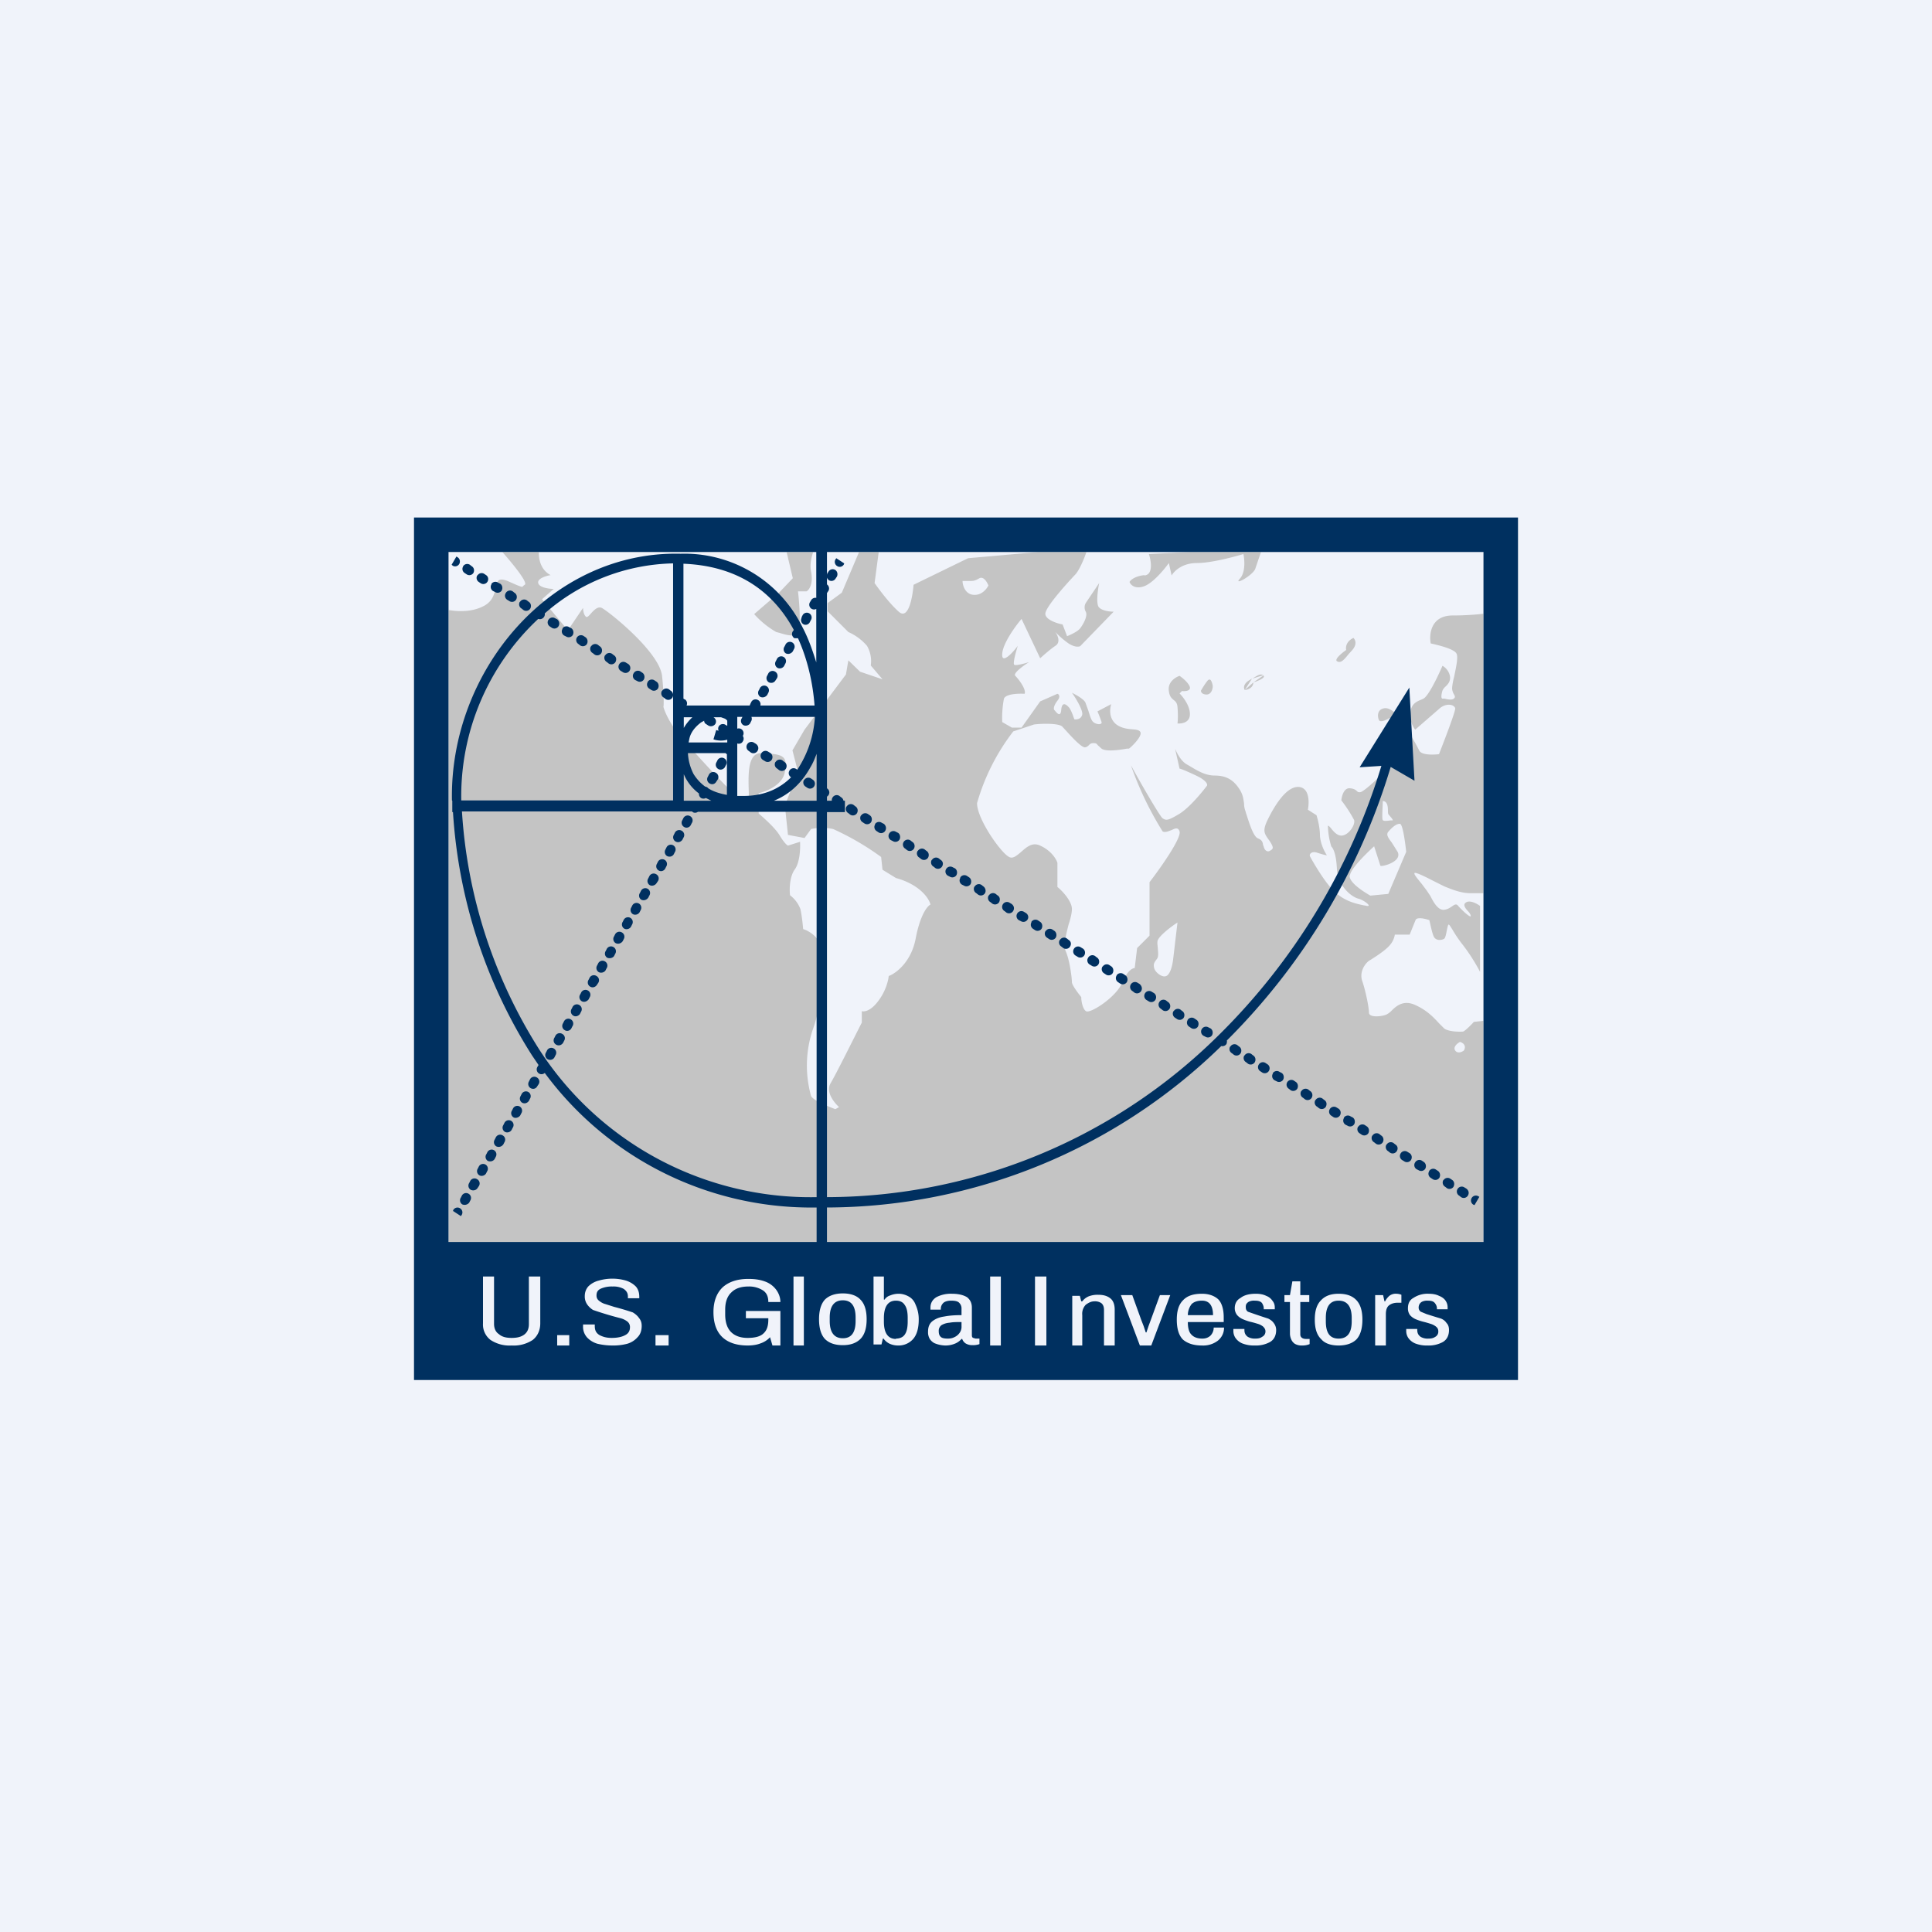
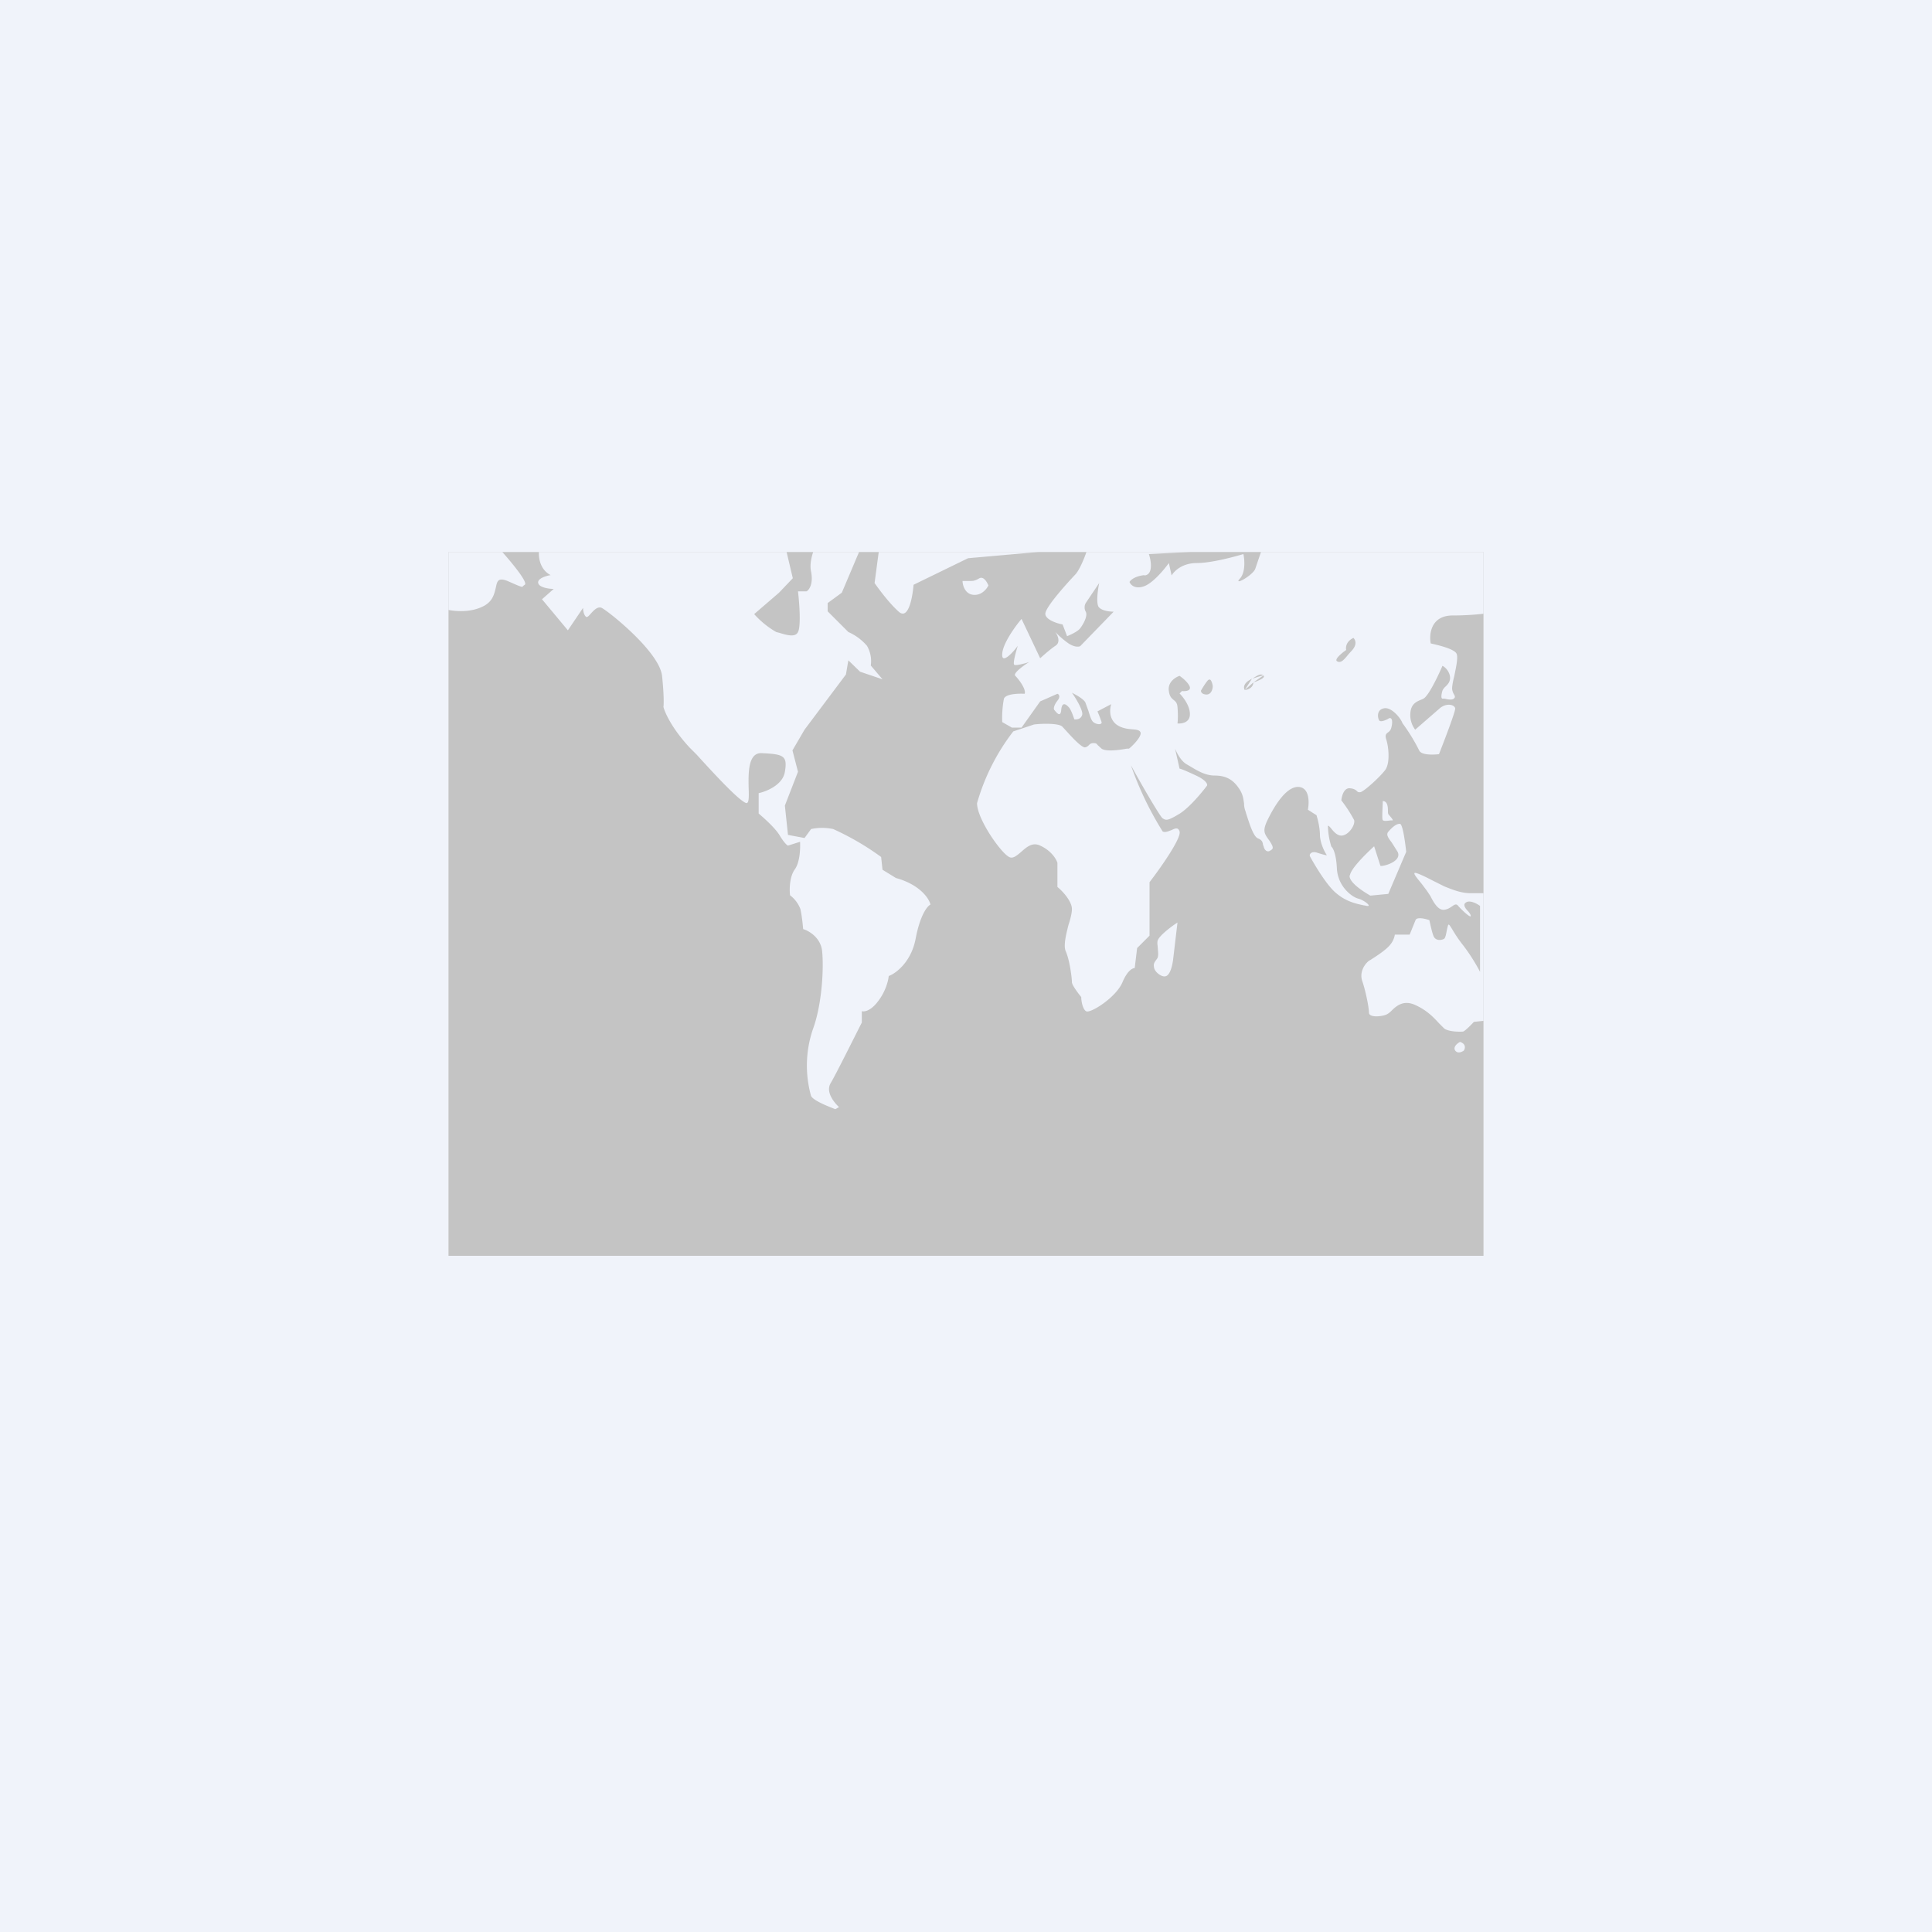
<svg xmlns="http://www.w3.org/2000/svg" width="56" height="56">
  <path fill="#F0F3FA" d="M0 0h56v56H0z" />
  <path fill="#C4C4C4" d="M13 16h30v20.4H13z" />
  <path fill-rule="evenodd" d="M33.17 16.68c.26-.02.2-.42.13-.62l1.2-.06h-3.01c-.07.21-.2.51-.31.64-.19.2-.9.97-.88 1.16.01.16.33.27.5.3l.13.34c.1-.04.32-.14.38-.23.08-.1.23-.36.16-.48a.26.26 0 010-.25l.39-.58c-.04.2-.1.62 0 .71.1.1.32.12.42.12l-.97 1c-.04.02-.18.04-.38-.11-.19-.14-.3-.26-.34-.3.07.1.16.3 0 .4-.15.1-.35.28-.44.36l-.54-1.14c-.18.21-.55.72-.56 1.02-.02.3.3-.03.45-.24-.05.17-.15.51-.1.55.05.03.31-.04.43-.08-.16.1-.48.33-.4.4.1.1.32.39.27.52-.18-.01-.54 0-.6.14a3 3 0 00-.05.68l.28.16h.28l.54-.76.5-.22c.04.01.1.08 0 .2-.1.13-.12.23-.09.27l.01.01c.05.06.17.22.19-.01.02-.25.14-.17.22-.08.06.06.13.26.16.35.06.01.2 0 .23-.14.02-.13-.19-.48-.3-.63.1.05.33.17.39.28l.09.25c.04.13.08.27.14.32.1.08.26.08.24 0a3.52 3.52 0 00-.12-.31l.4-.21c-.04.12-.08.41.15.59.15.11.33.13.47.14.12.01.2.02.23.09.04.14-.32.47-.34.47h-.06c-.16.03-.59.1-.73 0l-.11-.1c-.04-.05-.05-.06-.13-.06-.07 0-.1.03-.13.06-.02.02-.05.05-.1.06-.09.03-.37-.27-.55-.47l-.12-.13c-.1-.1-.6-.09-.82-.06l-.6.2a6.19 6.19 0 00-1.05 2.08c0 .46.69 1.44.93 1.56.11.06.22-.04.34-.14.16-.14.33-.3.56-.19.33.15.47.4.5.5v.7c.14.11.42.41.42.64 0 .11-.04.28-.1.46-.07.28-.15.6-.08.76.12.27.18.79.18.9 0 .08.18.32.27.43 0 .11.04.35.14.41.11.08.88-.4 1.06-.85.15-.35.3-.4.35-.4l.07-.58.36-.36v-1.55c.31-.4.93-1.28.87-1.47-.04-.13-.13-.09-.23-.04-.09.03-.18.08-.26.04a9.5 9.5 0 01-.92-1.92c.27.5.85 1.5.92 1.54.1.06.14.08.5-.14.28-.18.63-.6.78-.8.03-.03.01-.15-.31-.3s-.45-.2-.48-.2l-.13-.58c.04.1.16.35.33.45l.12.07c.2.12.43.26.7.26.3 0 .52.1.7.37.12.17.13.31.15.44 0 .07.01.14.04.22l.02.07c.08.24.2.66.34.72.13.05.14.12.15.19l.02.05c.02.1.1.17.18.12l.01-.01h.01c.07-.05.1-.07-.02-.26a3.37 3.37 0 00-.05-.07c-.11-.16-.17-.24-.02-.55.17-.35.53-.99.91-.96.31.03.3.45.26.66l.25.16c.03.1.1.35.1.6.02.25.14.47.2.56-.04 0-.14-.03-.27-.07-.16-.06-.25.03-.22.1.03.06.44.8.75 1.06.29.25.57.31.8.36l.06.01c.23.06-.02-.15-.2-.2-.18-.04-.6-.34-.63-.88-.02-.44-.12-.6-.16-.63a2.2 2.2 0 01-.1-.6c.01-.02.05.02.1.08.07.09.17.2.29.2.2 0 .41-.3.37-.45a3.85 3.85 0 00-.37-.57c.01-.13.08-.38.26-.35.11.01.16.05.19.08s.05.04.11.03c.12-.04.56-.44.71-.64.15-.2.1-.68.03-.89-.04-.13 0-.16.05-.2a.22.22 0 00.09-.11c.05-.16.05-.34-.06-.3l-.03.02c-.1.05-.23.1-.26.03-.04-.08-.07-.3.15-.34.22-.04.49.3.53.43a5.43 5.43 0 01.49.8c.07.13.4.12.57.1.16-.41.48-1.24.47-1.33-.03-.12-.28-.16-.47.02l-.69.6a.7.7 0 01-.14-.48c.02-.26.16-.33.34-.4l.04-.02c.15-.08.43-.67.55-.95.07.03.2.15.22.32.01.14-.06.21-.13.28a.33.33 0 00-.09.12c-.04.13-.04.23 0 .23h.06c.08.02.21.05.27 0 .05-.04.03-.08 0-.13a.38.38 0 01-.05-.16c0-.06.02-.2.06-.35.05-.25.12-.55.07-.66-.06-.14-.53-.25-.75-.3-.05-.26 0-.8.62-.81.42 0 .73-.03.91-.05V16h-6.45l-.17.5c-.1.2-.64.49-.44.27.16-.17.14-.54.1-.71-.27.08-.93.26-1.35.26-.43 0-.66.24-.73.36l-.08-.36c-.13.18-.45.57-.71.67-.27.1-.4-.04-.43-.12.03-.06.16-.17.43-.2zm6.06 1.81c.05.05.12.18-.04.36l-.1.11c-.13.16-.22.27-.33.21-.1-.05.13-.24.26-.33-.02-.08 0-.25.21-.35zM36.08 20c-.03-.05-.05-.16.11-.27l.1-.06m-.2.33c.2-.03.24-.16.24-.22l-.25.22zm.24-.22c.13-.04.37-.14.29-.2l-.29.2zm.29-.2c-.08-.07-.17 0-.32.09l.32-.1zm-1.47.3c.01.04-.02.27-.2.25-.11-.01-.14-.07-.14-.11.04-.07.13-.22.2-.3.09-.08.12.07.14.14v.01zm-.89.15c.09.01.25 0 .23-.11-.03-.12-.21-.27-.3-.33-.12.04-.35.18-.31.44.02.16.08.21.14.26.05.04.1.08.11.2.02.23.01.41 0 .48.12.01.36-.02.36-.27s-.2-.5-.3-.6l.07-.07zM13 17.68c.26.05.7.07 1.05-.13.24-.14.28-.35.32-.51.04-.19.06-.31.34-.2l.16.07c.2.09.25.1.27.1l.02-.02a.23.23 0 01.05-.04c.1-.06-.34-.6-.65-.95H13v1.68zm30 11.91v-3.7h-.37c-.25 0-.48-.08-.77-.2l-.34-.17c-.21-.11-.42-.21-.5-.22-.08 0 .06.16.19.32l.15.2.1.15c.1.2.23.42.4.4.1-.01.17-.06.23-.1.07-.05.12-.08.17-.02.1.12.37.37.37.3 0-.04-.03-.08-.07-.13-.08-.08-.17-.2-.07-.26.11-.08.32.03.41.1v1.91a5.33 5.33 0 00-.49-.77c-.16-.2-.26-.37-.32-.47-.05-.08-.08-.13-.1-.13-.02 0-.03.07-.05.15-.02.1-.04.23-.08.26-.08.05-.24.06-.3-.06-.05-.1-.1-.36-.13-.48-.12-.04-.36-.1-.4 0l-.17.42h-.43a.6.6 0 01-.14.3c-.12.15-.42.34-.56.43l-.02.01-.03.02c-.1.07-.28.3-.2.57.1.28.2.78.2.93 0 .15.35.12.5.06a.51.51 0 00.14-.1c.14-.14.35-.34.7-.18.36.16.56.39.7.54l.14.14c.13.1.47.1.55.09.06-.02.24-.2.31-.28l.28-.03zM30.1 16h-4.63l-.12.9c.12.17.42.58.7.83.28.25.4-.41.43-.78l1.58-.77L30.1 16zm-5.2 0h-1.33c-.06.18-.1.39-.06.57.07.36-.06.53-.13.57h-.25c.04.32.09 1.02 0 1.18-.08.17-.35.08-.55.02l-.08-.02a2.58 2.58 0 01-.64-.52l.72-.62.4-.42-.18-.76h-7.18c-.01.2.05.52.34.67-.13.02-.39.1-.36.23.03.13.31.17.45.17l-.34.3.75.9.44-.65c0 .07.02.21.09.26.03.02.08-.03.14-.1.09-.1.2-.21.31-.16.2.1 1.67 1.27 1.75 1.97.06.57.05.84.04.9.04.16.24.62.76 1.18l.2.2c.59.65 1.2 1.3 1.42 1.4.1.05.1-.15.09-.42-.01-.44-.02-1.03.37-1.02.64.03.76.07.68.54-.06.38-.53.57-.76.62v.59c.14.12.46.4.6.62.13.22.22.3.25.31l.35-.11c.01.18 0 .6-.16.81-.15.22-.15.59-.13.74a.9.9 0 01.3.4c.04.17.07.46.08.58.17.05.51.25.55.64.05.49 0 1.54-.27 2.27a3.27 3.27 0 00-.05 1.93c.08.14.5.3.7.38l.11-.06c-.14-.13-.4-.44-.24-.7.15-.25.66-1.28.9-1.75v-.33c.07.02.26 0 .48-.3.22-.29.29-.6.3-.72.2-.07.65-.4.78-1.08.13-.69.34-.95.43-.99-.04-.18-.31-.58-1-.77l-.39-.24-.04-.37a7.84 7.84 0 00-1.39-.81 1.54 1.54 0 00-.64 0l-.19.26-.48-.09-.09-.85.38-.98-.16-.62.35-.6 1.2-1.6.07-.41.34.33.65.22-.34-.4a.88.88 0 00-.11-.57 1.51 1.51 0 00-.54-.4l-.6-.6v-.24l.41-.3.5-1.18zm14.22 9.37c-.03.2.39.47.6.59l.52-.05.52-1.22c-.03-.27-.1-.8-.18-.81-.1-.01-.23.1-.34.23-.07.08 0 .18.1.31l.17.27c.15.3-.5.45-.5.4l-.18-.56c-.22.2-.68.65-.7.84zm-5.57 1.92c.01-.15.44-.46.55-.53l.03-.02-.13 1.1c-.04.27-.12.45-.23.46-.1.02-.3-.12-.32-.26-.02-.1.01-.14.05-.2a.9.9 0 00.05-.07c.03-.07.02-.16.01-.27 0-.07-.02-.14-.01-.21zM28.2 17.24c-.23-.03-.3-.28-.3-.4h.21c.1 0 .14 0 .28-.08.12-.06.22.11.26.21-.05.1-.2.3-.45.27zm11.88 5.98c0 .17-.03.51 0 .55.03.04.15.02.22.01h.06c.03 0-.01-.05-.05-.1l-.06-.07c-.02-.02-.02-.07-.02-.12 0-.12-.02-.27-.15-.27zm2.1 7.23c-.07-.1.06-.21.14-.25.18.06.15.19.11.25-.05.04-.18.1-.25 0z" fill="#F0F3FA" />
-   <path fill-rule="evenodd" d="M44 15H12v25h32V15zm-1 1H23.97v.66l.01-.04.04-.06a.14.14 0 01.19-.04c.06.04.08.12.05.19l-.04.06a.14.14 0 01-.19.05.14.14 0 01-.06-.08v.2c.06.04.08.13.04.19l-.04.06v5.66a.14.14 0 010 .24v.12h.14c0-.03 0-.06.02-.09a.14.14 0 01.2-.05l.05.04c.04.02.06.06.07.1h.04v.33h-.52V34.7a16.18 16.18 0 0011.35-4.69 18.52 18.52 0 004.72-7.81l-.63.04 1.44-2.31.15 2.7-.69-.4a18.83 18.83 0 01-4.75 7.93c.01.03 0 .07-.01.1a.14.14 0 01-.15.06A16.42 16.42 0 0123.97 35v1H43V16zm-19.33 7.54V34.7a9.36 9.36 0 01-8.04-4.28 14.55 14.55 0 01-2.24-6.9h6.67l.02.02c.05.03.11.02.15-.01h3.44zM13.1 23.2c-.07-3.74 2.85-7.24 6.63-7.15a3.81 3.81 0 013.53 2.13c.18.34.3.7.4 1.02v-1.55a.14.14 0 01-.13 0 .14.14 0 01-.05-.2l.03-.05a.14.14 0 01.15-.07V16H13v20h10.67v-1a9.6 9.6 0 01-7.88-3.9.14.14 0 01-.16.02.14.14 0 01-.05-.2l.03-.05-.19-.28a14.85 14.85 0 01-2.29-7.05h-.02v-.33zm6.41 0h-6.14a7.03 7.03 0 012.23-5.26c.06.02.13 0 .17-.06a.14.14 0 00.02-.1 5.82 5.82 0 013.72-1.45v6.87zm.33-2.93l-.03-.02v-3.91c1.74.07 2.68.96 3.2 1.92l-.03.04a.14.14 0 00.05.2h.1c.35.77.45 1.54.48 1.95h-1.57a.14.14 0 00-.07-.16.14.14 0 00-.19.05l-.03.06-.02.05H19.9a.14.14 0 00-.05-.18zm1.94.51h1.84a3.1 3.1 0 01-.51 1.53l-.03-.02a.14.14 0 00-.2.05.14.14 0 00.05.19c-.3.3-.73.53-1.33.54h-.23v-1.52c.06.02.13 0 .16-.06a.14.14 0 000-.16.14.14 0 00-.05-.2.14.14 0 00-.11-.01v-.34h.15l-.02.04a.14.14 0 00.05.2c.06.03.15.01.19-.05l.03-.06a.14.14 0 00.01-.13zm-.71 1.08v1.18c-.22-.04-.4-.1-.54-.19a.14.14 0 00-.09-.05c-.15-.11-.26-.24-.34-.37-.1-.2-.15-.4-.16-.6h1.09a.14.14 0 00.04.03zM20.26 23a1.36 1.36 0 01-.44-.56v.77h.8l-.16-.08a.14.14 0 01-.14 0 .14.14 0 01-.06-.13zm.82-1.48h-1.12l.02-.1c.04-.2.18-.36.34-.48l.09-.05c0 .04.02.08.06.1l.06.04c.07.04.15.02.2-.04a.14.14 0 00-.05-.2h.22l.11.04a.2.2 0 01.07.06v.15l-.05-.03a.14.14 0 00-.2.05.14.14 0 000 .12.43.43 0 01-.07-.02l-.08.27a.66.66 0 00.4.01v.08zm-1.26-.42c.07-.12.16-.23.25-.31h-.25v.3zm3.67 1.14c-.22.4-.56.77-1.06.97h1.24v-1.36c-.05.13-.1.26-.18.39zm-10.37-5.85l-.03-.02.14-.24.03.02c.07.04.09.13.05.2a.14.14 0 01-.2.04zm.3.03a.14.14 0 01.2-.05l.05.04c.07.04.09.13.05.2a.14.14 0 01-.19.04l-.06-.04a.14.14 0 01-.04-.2zm.42.26a.14.14 0 01.19-.05l.06.04c.06.04.08.12.04.19a.14.14 0 01-.19.05l-.06-.04a.14.14 0 01-.04-.2zm.4.25a.14.14 0 01.2-.04l.06.03c.06.04.08.13.04.2a.14.14 0 01-.19.04l-.06-.03a.14.14 0 01-.04-.2zm.42.26a.14.14 0 01.2-.05l.05.04c.07.04.09.13.05.2a.14.14 0 01-.2.04l-.05-.03a.14.14 0 01-.05-.2zm.41.26a.14.14 0 01.2-.05l.05.04c.07.04.09.13.05.2a.14.14 0 01-.2.04l-.05-.04a.14.14 0 01-.05-.2zm.83.51a.14.14 0 01.19-.04l.06.03c.06.05.08.13.04.2a.14.14 0 01-.19.05l-.06-.04a.14.14 0 01-.04-.2zm.4.26a.14.14 0 01.2-.04l.06.03c.06.04.08.13.04.2a.14.14 0 01-.19.04l-.06-.03a.14.14 0 01-.04-.2zm.42.26a.14.14 0 01.19-.05l.06.04c.06.04.08.13.04.2a.14.14 0 01-.19.04l-.05-.04a.14.14 0 01-.05-.19zm.41.26a.14.14 0 01.2-.05l.05.04c.07.04.09.13.05.2a.14.14 0 01-.2.04l-.05-.04a.14.14 0 01-.05-.2zm.41.26a.14.14 0 01.2-.05l.05.04c.07.04.09.12.05.2a.14.14 0 01-.2.04l-.05-.04a.14.14 0 01-.05-.2zm.41.25a.14.14 0 01.2-.04l.05.03c.07.04.09.13.05.2a.14.14 0 01-.2.04l-.05-.03a.14.14 0 01-.05-.2zm.42.26a.14.14 0 01.19-.05l.06.04c.06.04.08.13.04.2a.14.14 0 01-.19.04l-.06-.03a.14.14 0 01-.04-.2zm.4.26a.14.14 0 01.2-.05l.06.04c.06.04.08.13.04.2a.14.14 0 01-.19.04l-.06-.04a.14.14 0 01-.04-.2zm.42.26a.14.14 0 01.2-.05l.05.04c.07.04.09.13.05.2a.14.14 0 01-.2.04l-.05-.04a.14.14 0 01-.05-.2zm2.47 1.54a.14.14 0 01.2-.04l.05.03c.07.05.09.13.05.2a.14.14 0 01-.2.05l-.05-.04a.14.14 0 01-.05-.2zm.41.26a.14.14 0 01.2-.04l.05.03c.07.04.09.13.05.2a.14.14 0 01-.2.04l-.05-.03a.14.14 0 01-.05-.2zm.41.26a.14.14 0 01.2-.05l.05.04c.07.04.09.13.05.2a.14.14 0 01-.2.04l-.05-.04a.14.14 0 01-.05-.2zm.83.52a.14.14 0 01.19-.05l.06.04c.06.04.08.12.04.19a.14.14 0 01-.19.05l-.06-.04a.14.14 0 01-.04-.2zm1.23.77a.14.14 0 01.2-.05l.05.04c.07.04.09.13.05.2a.14.14 0 01-.2.04l-.05-.04a.14.14 0 01-.05-.2zm.42.26a.14.14 0 01.19-.05l.06.04c.06.04.08.12.04.2a.14.14 0 01-.19.04l-.06-.04a.14.14 0 01-.04-.2zm.4.25a.14.14 0 01.2-.04l.06.03c.06.05.08.13.04.2a.14.14 0 01-.19.05l-.06-.04a.14.14 0 01-.04-.2zm.42.26a.14.14 0 01.19-.04l.06.03c.06.04.08.13.04.2a.14.14 0 01-.19.04l-.06-.03a.14.14 0 01-.04-.2zm.41.26a.14.14 0 01.2-.05l.05.04c.07.04.09.13.05.2a.14.14 0 01-.2.04l-.05-.04a.14.14 0 01-.05-.19zm.41.26a.14.14 0 01.2-.05l.05.04c.07.04.09.13.05.2a.14.14 0 01-.2.04l-.05-.04a.14.14 0 01-.05-.2zm.41.26a.14.14 0 01.2-.05l.05.04c.07.04.09.12.05.19a.14.14 0 01-.2.05l-.05-.04a.14.14 0 01-.05-.2zm.42.25a.14.14 0 01.19-.04l.06.03c.06.04.08.13.04.2a.14.14 0 01-.19.04l-.06-.03a.14.14 0 01-.04-.2zm.4.26a.14.14 0 01.2-.05l.06.04c.06.04.08.13.04.2a.14.14 0 01-.19.04l-.06-.03a.14.14 0 01-.04-.2zm.42.26a.14.14 0 01.2-.05l.05.04c.06.04.09.13.05.2a.14.14 0 01-.2.04l-.05-.04a.14.14 0 01-.05-.2zm.41.26a.14.14 0 01.2-.05l.05.04c.07.04.09.12.05.2a.14.14 0 01-.2.04l-.05-.04a.14.14 0 01-.05-.2zm.41.25a.14.14 0 01.2-.04l.05.03c.07.05.09.13.05.2a.14.14 0 01-.2.05l-.05-.04a.14.14 0 01-.05-.2zm.42.26a.14.14 0 01.19-.04l.05.03c.07.04.1.13.05.2a.14.14 0 01-.19.04l-.06-.03a.14.14 0 01-.04-.2zm.4.26a.14.14 0 01.2-.05l.06.04c.06.04.08.13.04.2a.14.14 0 01-.19.04l-.06-.04a.14.14 0 01-.04-.19zm.42.26a.14.14 0 01.19-.05l.06.04c.06.04.08.13.04.2a.14.14 0 01-.19.04l-.06-.04a.14.14 0 01-.04-.2zm.41.26a.14.14 0 01.2-.05l.05.04c.07.04.09.12.05.19a.14.14 0 01-.2.05l-.05-.04a.14.14 0 01-.05-.2zm.41.25a.14.14 0 01.2-.04l.05.03c.07.04.09.13.05.2a.14.14 0 01-.2.04l-.05-.03a.14.14 0 01-.05-.2zm.41.26a.14.14 0 01.2-.05l.05.04c.07.04.09.13.05.2a.14.14 0 01-.2.04l-.05-.03a.14.14 0 01-.05-.2zm.42.26a.14.14 0 01.19-.05l.06.04c.06.04.08.13.04.2a.14.14 0 01-.19.04l-.06-.04a.14.14 0 01-.04-.2zm.4.26a.14.14 0 01.2-.05l.06.04c.06.04.08.13.04.2a.14.14 0 01-.19.04l-.06-.04a.14.14 0 01-.04-.2zm.42.25a.14.14 0 01.2-.04l.05.03c.06.05.09.13.05.2a.14.14 0 01-.2.05l-.05-.04a.14.14 0 01-.05-.2zm.41.26a.14.14 0 01.2-.04l.05.03c.07.04.09.13.05.2a.14.14 0 01-.2.04l-.05-.03a.14.14 0 01-.05-.2zm.41.26a.14.14 0 01.2-.05l.05.04c.07.04.09.13.05.2a.14.14 0 01-.2.04l-.05-.04a.14.14 0 01-.05-.19zm.42.26a.14.14 0 01.19-.05l.05.04c.07.04.09.13.05.2a.14.14 0 01-.19.04l-.06-.04a.14.14 0 01-.04-.2zm.4.26a.14.14 0 01.2-.05l.06.04c.06.04.08.12.04.2a.14.14 0 01-.19.04l-.06-.04a.14.14 0 01-.04-.2zm.42.25a.14.14 0 01.19-.04l.06.03c.06.04.08.13.04.2a.14.14 0 01-.19.04l-.06-.03a.14.14 0 01-.04-.2zm.82.52a.14.14 0 01.2-.05l.05.04c.07.04.09.13.05.2a.14.14 0 01-.2.04l-.05-.04a.14.14 0 01-.05-.2zm.41.26a.14.14 0 01.2-.05l.05.04c.07.04.09.13.05.2a.14.14 0 01-.2.04l-.05-.04a.14.14 0 01-.05-.2zm.42.25a.14.14 0 01.19-.04l.06.04c.06.04.08.12.04.19a.14.14 0 01-.19.05l-.06-.04a.14.14 0 01-.04-.2zm.4.26a.14.14 0 01.2-.04l.06.03c.06.04.08.13.04.2a.14.14 0 01-.19.04l-.06-.03a.14.14 0 01-.04-.2zm.42.26a.14.14 0 01.19-.05l.06.04c.06.04.08.13.04.2a.14.14 0 01-.19.04l-.05-.04a.14.14 0 01-.05-.19zm.41.26a.14.14 0 01.2-.05l.05.04c.07.04.09.13.05.2a.14.14 0 01-.2.04l-.05-.04a.14.14 0 01-.05-.2zm.41.26a.14.14 0 01.2-.05l.05.04c.07.04.09.12.05.2a.14.14 0 01-.2.04l-.05-.04a.14.14 0 01-.05-.2zm.42.25a.14.14 0 01.19-.04l.05.03c.07.04.09.13.05.2a.14.14 0 01-.19.05l-.06-.04a.14.14 0 01-.04-.2zm.4.26a.14.14 0 01.2-.04l.06.03c.06.04.08.13.04.2a.14.14 0 01-.19.04L39 32.6a.14.14 0 01-.04-.2zm.42.26a.14.14 0 01.19-.05l.06.04c.06.04.08.13.04.2a.14.14 0 01-.19.04l-.06-.04a.14.14 0 01-.04-.2zm.41.26a.14.14 0 01.2-.05l.05.04c.07.04.09.13.05.2a.14.14 0 01-.2.04l-.05-.04a.14.14 0 01-.05-.2zm.41.26a.14.14 0 01.2-.05l.05.04c.07.04.09.12.05.19a.14.14 0 01-.2.05l-.05-.04a.14.14 0 01-.05-.2zm.41.25a.14.14 0 01.2-.04l.05.03c.07.04.09.13.05.2a.14.14 0 01-.2.04l-.05-.03a.14.14 0 01-.05-.2zm.42.26a.14.14 0 01.19-.05l.06.04c.06.04.08.13.04.2a.14.14 0 01-.19.04l-.06-.03a.14.14 0 01-.04-.2zm.4.26a.14.14 0 01.2-.05l.06.04c.06.04.08.13.04.2a.14.14 0 01-.19.04l-.06-.04a.14.14 0 01-.04-.2zm.42.26a.14.14 0 01.19-.05l.06.04c.06.04.08.12.04.2a.14.14 0 01-.19.04l-.05-.04a.14.14 0 01-.05-.2zm.41.25a.14.14 0 01.2-.04l.05.03c.07.05.09.13.05.2a.14.14 0 01-.2.05l-.05-.04a.14.14 0 01-.05-.2zm.41.26a.14.14 0 01.2-.04l.02.01-.14.24-.03-.01a.14.14 0 01-.05-.2zm-29.3.53l.02-.03a.14.14 0 00-.05-.2.14.14 0 00-.19.05l-.01.03.23.15zm0-.54a.14.14 0 00.04.2c.07.03.15.01.2-.05l.03-.06a.14.14 0 00-.05-.2.14.14 0 00-.19.05l-.03.06zm.24-.42a.14.14 0 00.05.2c.07.03.15.01.19-.05l.04-.06a.14.14 0 00-.05-.2.14.14 0 00-.2.05l-.03.06zm.25-.42a.14.14 0 00.05.2c.06.03.15.01.19-.06l.03-.06a.14.14 0 00-.04-.19.14.14 0 00-.2.05l-.03.06zm.25-.42a.14.14 0 00.04.2c.07.03.16.01.2-.06l.03-.06a.14.14 0 00-.05-.19.14.14 0 00-.19.05l-.03.06zm.24-.42a.14.14 0 00.05.2c.07.03.15.01.2-.06l.03-.06a.14.14 0 00-.05-.2.14.14 0 00-.2.06l-.03.06zm.25-.42a.14.14 0 00.05.2c.06.03.15.01.19-.06l.03-.06a.14.14 0 00-.04-.2.14.14 0 00-.2.06l-.03.06zm.25-.42a.14.14 0 00.05.2c.06.03.15 0 .19-.06l.03-.06a.14.14 0 00-.05-.2.14.14 0 00-.19.06l-.03.06zm.25-.42a.14.14 0 00.04.19c.07.04.15.02.2-.05l.03-.06a.14.14 0 00-.05-.2.14.14 0 00-.19.06l-.03.06zm.24-.42a.14.14 0 00.05.19c.07.04.15.02.19-.05l.04-.06a.14.14 0 00-.05-.2.14.14 0 00-.2.06l-.03.06zm.5-.85a.14.14 0 00.04.2c.07.04.16.02.2-.05l.03-.06a.14.14 0 00-.05-.2.14.14 0 00-.19.05l-.03.06zm.24-.42a.14.14 0 00.05.2c.07.04.15.02.2-.05l.03-.06a.14.14 0 00-.05-.2.14.14 0 00-.2.05l-.03.06zm.25-.42a.14.14 0 00.05.2c.06.04.15.02.19-.05l.03-.06a.14.14 0 00-.04-.2.14.14 0 00-.2.05l-.03.06zm.25-.42a.14.14 0 00.05.2c.06.04.15.01.19-.05l.03-.06a.14.14 0 00-.05-.2.14.14 0 00-.19.05l-.03.06zm.25-.42a.14.14 0 00.04.2c.07.04.15.01.2-.05l.03-.06a.14.14 0 00-.05-.2.14.14 0 00-.19.05l-.03.06zm.24-.42a.14.14 0 00.05.2c.07.04.15.01.19-.05l.04-.06a.14.14 0 00-.05-.2.14.14 0 00-.2.05l-.03.06zm.25-.42a.14.14 0 00.05.2c.06.03.15.01.19-.05l.03-.06a.14.14 0 00-.04-.2.14.14 0 00-.2.05l-.03.06zm.25-.42a.14.14 0 00.04.2c.07.03.16.01.2-.05l.03-.06a.14.14 0 00-.05-.2.14.14 0 00-.19.05l-.03.06zm.24-.42a.14.14 0 00.05.2c.07.03.15.01.2-.06l.03-.06a.14.14 0 00-.05-.19.14.14 0 00-.2.05l-.03.06zm.25-.42a.14.14 0 00.05.2c.06.03.15.01.19-.06l.03-.06a.14.14 0 00-.04-.19.14.14 0 00-.2.05l-.03.06zm.25-.42a.14.14 0 00.05.2c.06.03.15.01.19-.06l.03-.06a.14.14 0 00-.05-.19.14.14 0 00-.19.05l-.03.06zm.25-.42a.14.14 0 00.04.2c.07.03.15.01.2-.06l.03-.06a.14.14 0 00-.05-.2.14.14 0 00-.19.06l-.03.06zm.24-.42a.14.14 0 00.05.2c.07.03.15 0 .19-.06l.04-.06a.14.14 0 00-.05-.2.14.14 0 00-.2.06l-.03.06zm.25-.42a.14.14 0 00.05.19c.06.04.15.02.19-.05l.03-.06a.14.14 0 00-.05-.2.14.14 0 00-.19.06l-.03.06zm.25-.42a.14.14 0 00.04.19c.07.04.16.02.2-.05l.03-.06a.14.14 0 00-.05-.2.14.14 0 00-.19.06l-.03.06zm.24-.42a.14.14 0 00.05.19c.07.04.15.02.2-.05l.03-.06a.14.14 0 00-.05-.2.14.14 0 00-.2.06l-.03.06zm.25-.43a.14.14 0 00.05.2c.06.04.15.02.19-.05l.03-.06a.14.14 0 00-.04-.2.14.14 0 00-.2.05l-.03.06zm.74-1.26a.14.14 0 00.05.2c.07.04.15.02.19-.05l.04-.06a.14.14 0 00-.05-.2.14.14 0 00-.2.05l-.03.06zm.25-.42a.14.14 0 00.05.2c.06.04.15.01.19-.05l.03-.06a.14.14 0 00-.05-.2.14.14 0 00-.19.05l-.03.06zM22 20a.14.14 0 00.04.2c.07.03.15.01.2-.06l.03-.06a.14.14 0 00-.05-.19.14.14 0 00-.19.05L22 20zm.24-.42a.14.14 0 00.05.2c.07.03.15.01.19-.06l.04-.06a.14.14 0 00-.05-.19.14.14 0 00-.2.05l-.03.06zm.25-.42a.14.14 0 00.05.2c.06.03.15.01.19-.06l.03-.06a.14.14 0 00-.05-.2.14.14 0 00-.19.06l-.03.06zm.25-.42a.14.14 0 00.04.2c.07.03.15.01.2-.06l.03-.06a.14.14 0 00-.05-.2.14.14 0 00-.19.06l-.03.06zm.5-.84a.14.14 0 00.04.19c.06.04.15.02.19-.05l.03-.06a.14.14 0 00-.04-.2.14.14 0 00-.2.06l-.03.06zm.98-1.69a.14.14 0 00.05.2c.06.04.15.02.19-.05l.01-.03-.23-.15-.02.03z" fill="#003060" />
-   <path d="M14.83 39a1 1 0 01-.61-.16.56.56 0 01-.22-.48V37h.32v1.37c0 .14.05.24.14.3.09.08.21.11.37.11s.28-.03.37-.1c.09-.07.13-.17.13-.3V37h.33v1.36c0 .2-.08.37-.22.48a1 1 0 01-.61.16zm1.32 0v-.3h.35v.3h-.35zm1.6 0c-.16 0-.3-.02-.43-.05a.67.67 0 01-.3-.18.46.46 0 01-.12-.33v-.05h.34v.05c0 .12.04.2.14.26.1.05.2.08.35.08.17 0 .3-.03.39-.08.1-.05.14-.13.14-.23a.2.2 0 00-.07-.16.55.55 0 00-.2-.1 9.8 9.8 0 01-.8-.24.58.58 0 01-.17-.16.4.4 0 01-.07-.24c0-.12.04-.21.1-.28a.65.65 0 01.3-.17 1.42 1.42 0 01.8 0c.12.04.21.1.28.17.07.08.1.18.1.3v.04h-.33v-.05c0-.1-.04-.16-.12-.22a.62.62 0 00-.32-.07.8.8 0 00-.34.06c-.09.04-.13.1-.13.2 0 .06.02.11.07.15.05.04.11.08.19.1l.25.08a7.9 7.9 0 01.54.16c.07.04.14.1.18.16.05.06.08.13.08.23 0 .14-.04.25-.12.33a.63.63 0 01-.3.19 1.6 1.6 0 01-.43.05zM19 39v-.3h.38v.3H19zm2.67 0c-.31 0-.56-.08-.73-.24-.17-.16-.26-.4-.26-.73 0-.32.1-.56.27-.72.18-.16.43-.24.74-.24.18 0 .33.02.47.07a.7.7 0 01.32.22c.08.1.14.23.14.38h-.35c0-.16-.05-.27-.16-.34a.74.74 0 00-.42-.11c-.2 0-.37.05-.49.17-.12.11-.18.28-.18.5v.14c0 .23.06.4.17.51.11.11.27.17.48.17.21 0 .37-.04.46-.13.1-.09.14-.22.14-.4v-.04h-.65V38h1v1h-.23l-.07-.24a.66.66 0 01-.28.18c-.1.04-.23.06-.37.06zM23 39v-2h.3v2H23zm1.43-.01c-.23 0-.4-.06-.52-.18-.11-.12-.17-.31-.17-.57 0-.26.06-.45.17-.57.12-.12.3-.18.52-.18.22 0 .4.06.51.18.12.12.18.31.18.57 0 .26-.06.45-.18.57-.12.12-.29.18-.51.18zm0-.2c.25 0 .37-.17.37-.5v-.1c0-.33-.12-.5-.37-.5s-.38.17-.38.5v.1c0 .33.13.5.38.5zm1.6.21a.59.59 0 01-.24-.05.45.45 0 01-.18-.15h-.02l-.04.17h-.23V37h.3v.67h.02c.03-.05.09-.1.16-.12a.64.64 0 01.25-.05c.1 0 .2.03.29.08.09.05.16.13.2.24a1 1 0 01.09.43c0 .26-.06.45-.17.57a.56.56 0 01-.43.18zm-.06-.2c.11 0 .2-.04.25-.11.06-.08.09-.2.09-.39v-.1c0-.18-.03-.3-.09-.38-.05-.08-.14-.12-.25-.12-.23 0-.35.17-.35.51v.1c0 .33.12.5.35.5zm1.43.2a.87.87 0 01-.32-.07.37.37 0 01-.13-.12.38.38 0 01-.05-.21c0-.14.04-.23.12-.3.09-.07.2-.12.35-.14.15-.03.32-.04.5-.04v-.19a.22.22 0 00-.06-.16c-.04-.05-.12-.07-.24-.07-.11 0-.2.03-.24.08a.23.23 0 00-.06.15v.03h-.3v-.06c0-.13.06-.23.17-.3a.9.9 0 01.45-.1c.2 0 .34.04.44.1.1.08.14.18.14.3v.8c0 .04.01.07.04.08l.07.02h.11v.16a.55.55 0 01-.2.03.37.37 0 01-.2-.05.25.25 0 01-.1-.13h-.02a.5.5 0 01-.2.14.72.72 0 01-.27.05zm.07-.2c.07 0 .13-.01.19-.04a.37.37 0 00.15-.12.3.3 0 00.06-.2v-.12c-.13 0-.25 0-.35.02a.53.53 0 00-.23.07.2.2 0 00-.08.17c0 .09.02.14.07.18.04.03.11.04.2.04zm1.23.2v-2h.31v2h-.3zm1.3 0v-2h.33v2H30zm1.08 0v-1.44h.22l.04.16h.03a.45.45 0 01.2-.15.73.73 0 01.26-.04c.15 0 .26.03.35.1.08.06.13.17.13.33V39H32v-1.03c0-.1-.03-.16-.08-.2a.33.33 0 00-.2-.05c-.09 0-.17.04-.25.1a.38.38 0 00-.1.3V39h-.3zm1.96 0l-.55-1.46h.33l.26.72.07.18.06.18h.02l.06-.18.07-.19.26-.71h.3L33.37 39h-.33zm1.8 0c-.24 0-.42-.06-.55-.17-.12-.12-.18-.31-.18-.58 0-.26.06-.44.18-.56.12-.13.3-.19.55-.19.2 0 .36.06.47.16.1.1.16.28.16.52v.14h-1.04c0 .16.03.29.1.36.07.08.18.12.32.12.1 0 .17-.03.23-.08.06-.06.1-.14.1-.24h.3c0 .16-.07.29-.18.38a.7.7 0 01-.46.14zm-.41-.88h.73c0-.28-.11-.42-.32-.42-.14 0-.24.04-.3.1a.53.53 0 00-.11.32zm1.94.88a.92.92 0 01-.36-.06.46.46 0 01-.2-.16.36.36 0 01-.06-.2v-.06h.32v.03c0 .09.03.15.1.2a.4.4 0 00.21.05c.08 0 .15-.01.2-.05a.17.17 0 00.1-.16c0-.06-.03-.1-.07-.14a.46.46 0 00-.16-.08 2.68 2.68 0 00-.22-.06 1.45 1.45 0 01-.2-.07.46.46 0 01-.17-.12.32.32 0 01-.07-.2c0-.14.06-.24.17-.3.1-.08.25-.12.44-.12.12 0 .22.02.3.06.08.03.14.08.18.14.05.06.07.12.07.2v.05h-.32v-.03c0-.05-.02-.1-.05-.15-.04-.05-.11-.07-.21-.07a.34.34 0 00-.17.03.19.19 0 00-.08.08.22.22 0 00-.01.09c0 .05.02.09.06.12a20.02 20.02 0 00.59.2c.06.03.12.07.16.13.04.05.07.12.07.2 0 .16-.06.28-.18.35a.85.85 0 01-.44.1zm1.37 0a.39.39 0 01-.21-.05.29.29 0 01-.1-.12.44.44 0 01-.04-.16v-.93h-.16v-.2h.16l.07-.4h.23v.4h.26v.2h-.26v.94c0 .08.06.13.17.13h.1v.15a.54.54 0 01-.22.04zm1.06 0c-.22 0-.4-.06-.5-.18-.13-.12-.19-.31-.19-.57 0-.26.06-.44.18-.56.12-.13.29-.19.51-.19.23 0 .4.06.52.19.11.12.17.3.17.56 0 .26-.06.45-.17.57-.12.12-.3.18-.52.18zm0-.2c.25 0 .38-.16.38-.5v-.1c0-.33-.13-.5-.38-.5s-.37.17-.37.5v.1c0 .34.12.5.37.5zm1.06.2v-1.46h.23l.04.18h.02c.02-.05.06-.1.11-.15a.3.3 0 01.22-.07.4.4 0 01.14.03v.23h-.1c-.1 0-.18.02-.25.07s-.1.14-.1.26V39h-.31zm1.52 0a.92.92 0 01-.36-.06.46.46 0 01-.2-.16.36.36 0 01-.06-.2v-.06h.32v.03c0 .09.03.15.1.2a.4.4 0 00.22.05c.08 0 .14-.01.2-.05a.17.17 0 00.09-.16c0-.06-.02-.1-.07-.14a.46.46 0 00-.16-.08 2.66 2.66 0 00-.21-.06 1.44 1.44 0 01-.21-.07.46.46 0 01-.17-.12.32.32 0 01-.06-.2c0-.14.05-.24.16-.3a.74.74 0 01.44-.12c.12 0 .22.02.3.06.08.03.15.08.19.14.04.06.06.12.06.2v.05h-.31v-.03c0-.05-.02-.1-.06-.15-.04-.05-.1-.07-.21-.07a.34.34 0 00-.16.03.19.19 0 00-.08.08.22.22 0 00-.02.09c0 .05.02.09.06.12l.17.07a20.02 20.02 0 00.42.13c.07.03.12.07.16.13.05.05.07.12.07.2 0 .16-.06.28-.18.35a.85.85 0 01-.44.1z" fill="#F0F3FA" />
</svg>